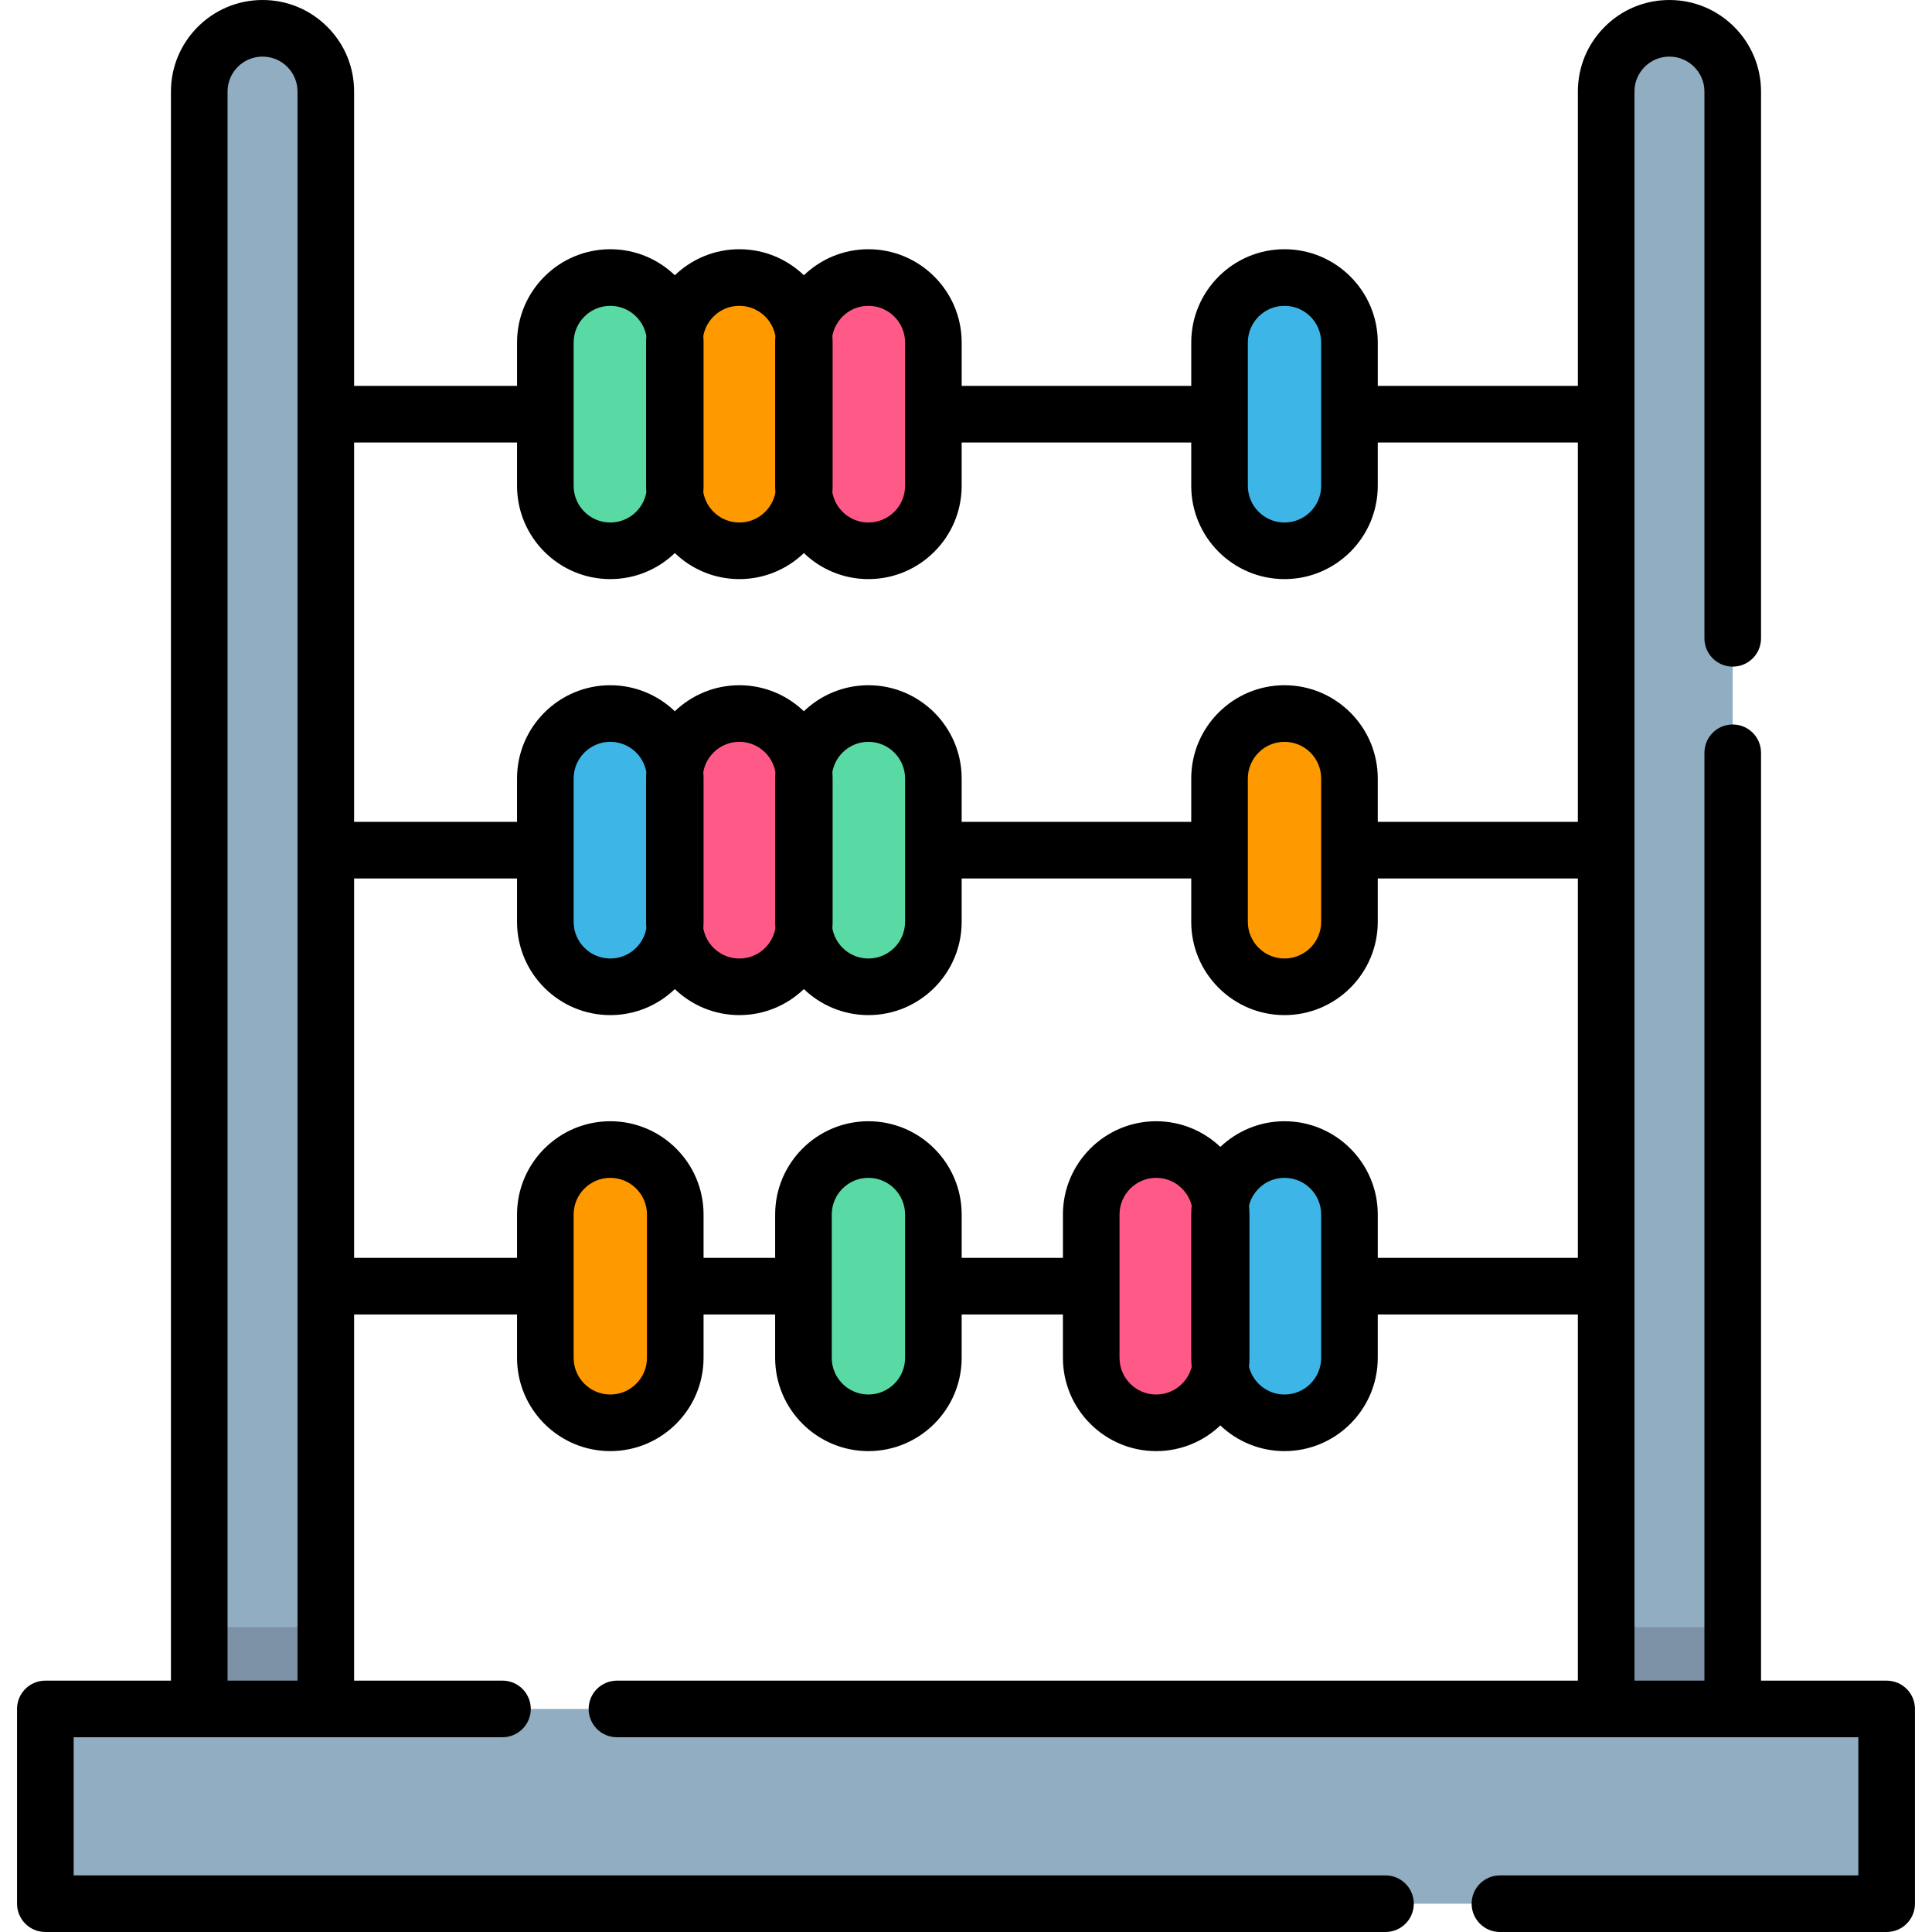
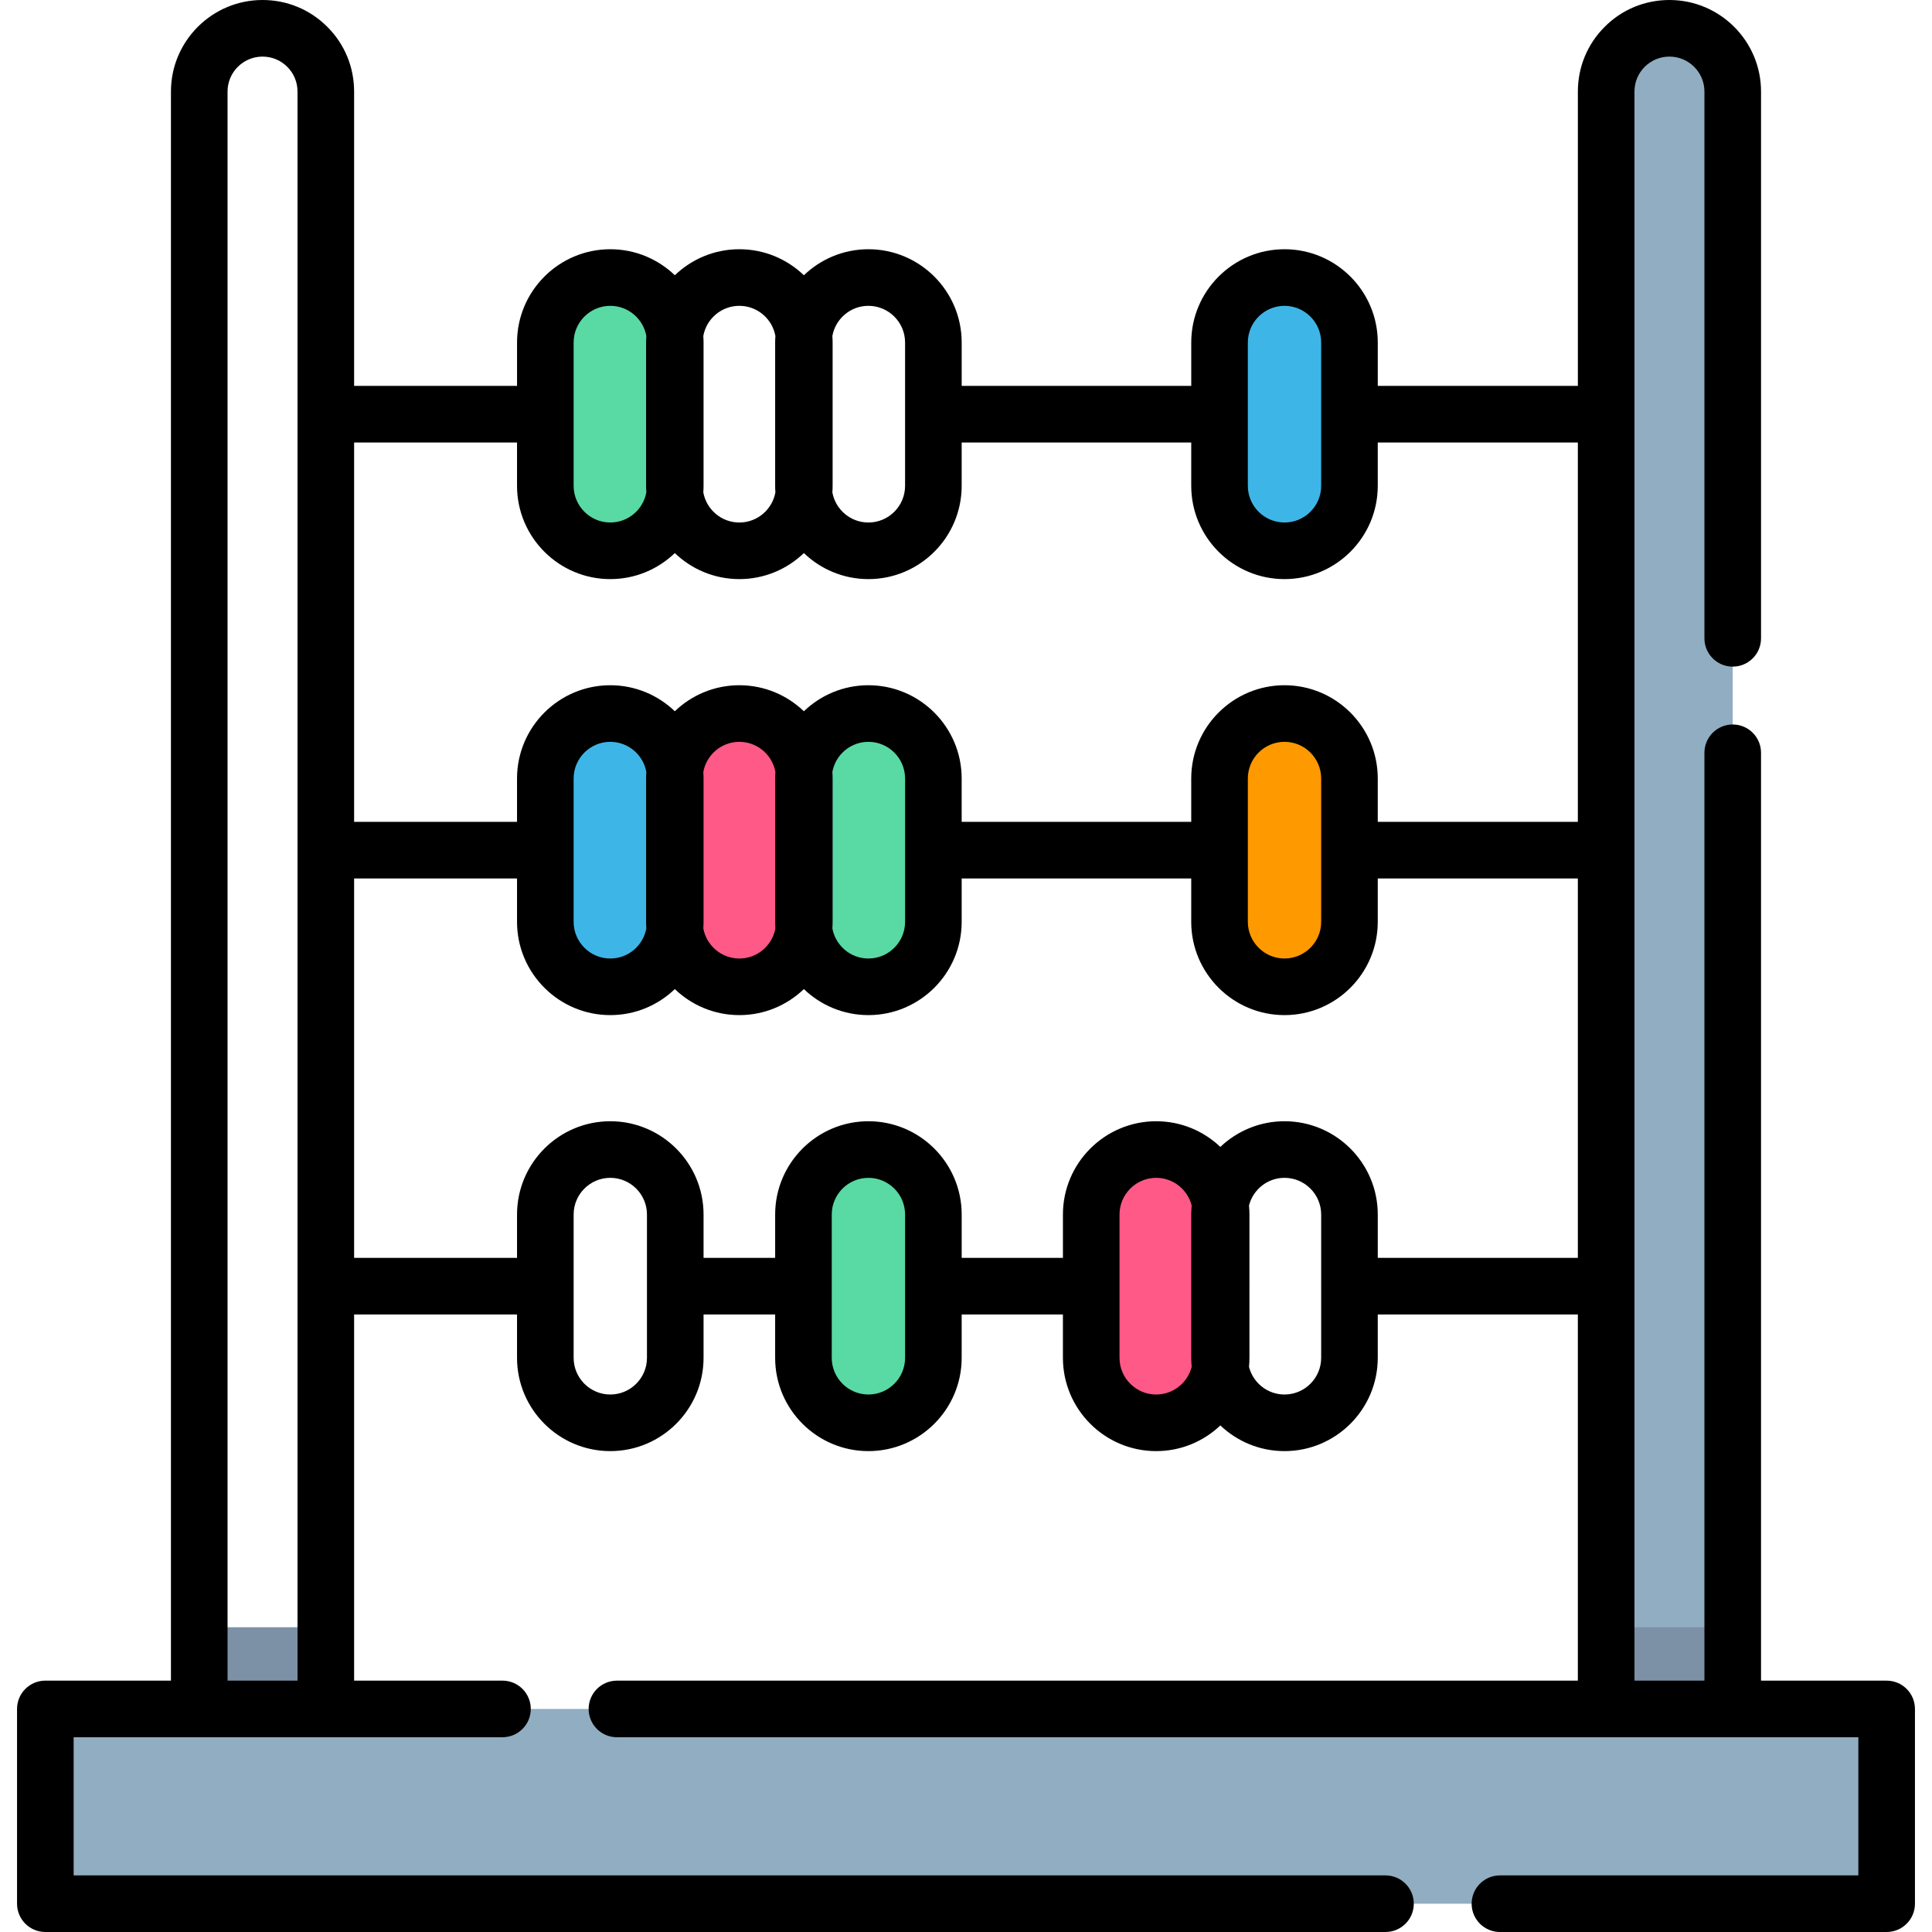
<svg xmlns="http://www.w3.org/2000/svg" width="100%" height="100%" viewBox="0 0 512 512" version="1.1" xml:space="preserve" style="fill-rule:evenodd;clip-rule:evenodd;stroke-linejoin:round;stroke-miterlimit:2;">
-   <path d="M230.138,145.97C220.63,145.97 212.922,138.262 212.922,128.754L212.922,90.765C212.922,81.257 220.63,73.549 230.138,73.549C239.646,73.549 247.354,81.257 247.354,90.765L247.354,128.754C247.354,138.262 239.646,145.97 230.138,145.97Z" style="fill:rgb(255,89,135);fill-rule:nonzero;" />
  <path d="M459.188,24.26L459.188,472.698L425.648,472.698L425.648,24.26C425.648,14.999 433.156,7.491 442.417,7.491C451.68,7.49 459.188,14.998 459.188,24.26Z" style="fill:rgb(145,173,193);fill-rule:nonzero;" />
  <rect x="425.648" y="431.238" width="33.54" height="41.464" style="fill:rgb(124,145,165);" />
-   <path d="M86.345,24.26L86.345,472.698L52.805,472.698L52.805,24.26C52.805,14.999 60.313,7.491 69.574,7.491C78.837,7.49 86.345,14.998 86.345,24.26Z" style="fill:rgb(145,173,193);fill-rule:nonzero;" />
  <rect x="52.806" y="431.238" width="33.54" height="41.464" style="fill:rgb(124,145,165);" />
  <rect x="12.02" y="452.889" width="487.96" height="51.614" style="fill:rgb(145,173,193);" />
  <path d="M161.735,145.97C152.227,145.97 144.519,138.262 144.519,128.754L144.519,90.765C144.519,81.257 152.227,73.549 161.735,73.549C171.243,73.549 178.951,81.257 178.951,90.765L178.951,128.754C178.951,138.262 171.243,145.97 161.735,145.97Z" style="fill:rgb(89,217,164);fill-rule:nonzero;" />
-   <path d="M195.936,145.97C186.428,145.97 178.72,138.262 178.72,128.754L178.72,90.765C178.72,81.257 186.428,73.549 195.936,73.549C205.444,73.549 213.152,81.257 213.152,90.765L213.152,128.754C213.153,138.262 205.445,145.97 195.936,145.97Z" style="fill:rgb(255,153,0);fill-rule:nonzero;" />
  <g>
    <path d="M340.407,145.97C330.899,145.97 323.191,138.262 323.191,128.754L323.191,90.765C323.191,81.257 330.899,73.549 340.407,73.549C349.915,73.549 357.623,81.257 357.623,90.765L357.623,128.754C357.624,138.262 349.915,145.97 340.407,145.97Z" style="fill:rgb(61,182,231);fill-rule:nonzero;" />
    <path d="M161.735,261.515C152.227,261.515 144.519,253.807 144.519,244.299L144.519,206.31C144.519,196.802 152.227,189.094 161.735,189.094C171.243,189.094 178.951,196.802 178.951,206.31L178.951,244.299C178.951,253.807 171.243,261.515 161.735,261.515Z" style="fill:rgb(61,182,231);fill-rule:nonzero;" />
  </g>
  <path d="M195.936,261.515C186.428,261.515 178.72,253.807 178.72,244.299L178.72,206.31C178.72,196.802 186.428,189.094 195.936,189.094C205.444,189.094 213.152,196.802 213.152,206.31L213.152,244.299C213.153,253.807 205.445,261.515 195.936,261.515Z" style="fill:rgb(255,89,135);fill-rule:nonzero;" />
  <path d="M230.138,261.515C220.63,261.515 212.922,253.807 212.922,244.299L212.922,206.31C212.922,196.802 220.63,189.094 230.138,189.094C239.646,189.094 247.354,196.802 247.354,206.31L247.354,244.299C247.354,253.807 239.646,261.515 230.138,261.515Z" style="fill:rgb(89,217,164);fill-rule:nonzero;" />
  <g>
    <path d="M340.407,261.515C330.899,261.515 323.191,253.807 323.191,244.299L323.191,206.31C323.191,196.802 330.899,189.094 340.407,189.094C349.915,189.094 357.623,196.802 357.623,206.31L357.623,244.299C357.624,253.807 349.915,261.515 340.407,261.515Z" style="fill:rgb(255,153,0);fill-rule:nonzero;" />
-     <path d="M161.735,377.06C152.227,377.06 144.519,369.352 144.519,359.844L144.519,321.855C144.519,312.347 152.227,304.639 161.735,304.639C171.243,304.639 178.951,312.347 178.951,321.855L178.951,359.844C178.951,369.352 171.243,377.06 161.735,377.06Z" style="fill:rgb(255,153,0);fill-rule:nonzero;" />
  </g>
  <path d="M230.138,377.06C220.63,377.06 212.922,369.352 212.922,359.844L212.922,321.855C212.922,312.347 220.63,304.639 230.138,304.639C239.646,304.639 247.354,312.347 247.354,321.855L247.354,359.844C247.354,369.352 239.646,377.06 230.138,377.06Z" style="fill:rgb(89,217,164);fill-rule:nonzero;" />
-   <path d="M340.407,377.06C330.899,377.06 323.191,369.352 323.191,359.844L323.191,321.855C323.191,312.347 330.899,304.639 340.407,304.639C349.915,304.639 357.623,312.347 357.623,321.855L357.623,359.844C357.624,369.352 349.915,377.06 340.407,377.06Z" style="fill:rgb(61,182,231);fill-rule:nonzero;" />
  <path d="M306.4,377.06C296.892,377.06 289.184,369.352 289.184,359.844L289.184,321.855C289.184,312.347 296.892,304.639 306.4,304.639C315.908,304.639 323.616,312.347 323.616,321.855L323.616,359.844C323.617,369.352 315.909,377.06 306.4,377.06Z" style="fill:rgb(255,89,135);fill-rule:nonzero;" />
  <path d="M499.982,445.389L466.691,445.389L466.691,199.494C466.691,195.351 463.334,191.994 459.191,191.994C455.048,191.994 451.691,195.351 451.691,199.494L451.691,445.389L433.151,445.389L433.151,24.26C433.151,21.782 434.111,19.46 435.872,17.705C437.611,15.961 439.936,15 442.421,15C447.532,15 451.692,19.154 451.692,24.26L451.692,169.163C451.692,173.306 455.049,176.663 459.192,176.663C463.335,176.663 466.692,173.306 466.692,169.163L466.692,24.26C466.692,10.883 455.804,0 442.421,0C435.921,0 429.822,2.527 425.266,7.099C420.678,11.671 418.152,17.767 418.152,24.26L418.152,102.262L365.125,102.262L365.125,90.765C365.125,77.137 354.037,66.049 340.409,66.049C326.781,66.049 315.693,77.137 315.693,90.765L315.693,102.262L254.856,102.262L254.856,90.765C254.856,77.137 243.768,66.049 230.14,66.049C223.508,66.049 217.483,68.68 213.039,72.946C208.595,68.68 202.57,66.049 195.938,66.049C189.307,66.049 183.281,68.679 178.838,72.945C174.395,68.679 168.37,66.049 161.738,66.049C148.11,66.049 137.022,77.137 137.022,90.765L137.022,102.262L93.843,102.262L93.843,24.26C93.843,17.767 91.317,11.671 86.745,7.115C82.172,2.527 76.074,0 69.574,0C56.191,0 45.302,10.883 45.302,24.26L45.302,445.385L12.017,445.385C7.874,445.385 4.517,448.742 4.517,452.885L4.517,504.5C4.517,508.643 7.874,512 12.017,512L367.168,512C371.311,512 374.668,508.643 374.668,504.5C374.668,500.357 371.311,497 367.168,497L19.517,497L19.517,460.386L52.745,460.386C52.765,460.386 52.784,460.389 52.803,460.389C52.822,460.389 52.841,460.386 52.861,460.386L86.286,460.386C86.306,460.386 86.325,460.389 86.344,460.389C86.363,460.389 86.382,460.386 86.402,460.386L133.163,460.386C137.306,460.386 140.663,457.029 140.663,452.886C140.663,448.743 137.306,445.386 133.163,445.386L93.843,445.386L93.843,348.347L137.019,348.347L137.019,359.844C137.019,373.472 148.107,384.56 161.735,384.56C175.363,384.56 186.45,373.472 186.45,359.844L186.45,348.347L205.421,348.347L205.421,359.844C205.421,373.472 216.509,384.56 230.137,384.56C243.765,384.56 254.853,373.472 254.853,359.844L254.853,348.347L281.684,348.347L281.684,359.844C281.684,373.472 292.771,384.56 306.399,384.56C312.982,384.56 318.968,381.968 323.402,377.756C327.836,381.967 333.822,384.56 340.405,384.56C354.033,384.56 365.121,373.472 365.121,359.844L365.121,348.347L418.148,348.347L418.148,445.389L163.497,445.389C159.354,445.389 155.997,448.746 155.997,452.889C155.997,457.032 159.354,460.389 163.497,460.389L492.483,460.389L492.483,497L397.501,497C393.358,497 390.001,500.357 390.001,504.5C390.001,508.643 393.358,512 397.501,512L499.983,512C504.126,512 507.483,508.643 507.483,504.5L507.483,452.889C507.482,448.746 504.125,445.389 499.982,445.389ZM330.691,90.765C330.691,85.408 335.049,81.049 340.407,81.049C345.765,81.049 350.123,85.407 350.123,90.765L350.123,109.685C350.123,109.711 350.119,109.736 350.119,109.762C350.119,109.788 350.123,109.813 350.123,109.839L350.123,128.753C350.123,134.11 345.765,138.469 340.407,138.469C335.049,138.469 330.691,134.111 330.691,128.753L330.691,90.765ZM230.138,81.049C235.495,81.049 239.854,85.407 239.854,90.765L239.854,128.754C239.854,134.111 235.496,138.47 230.138,138.47C225.372,138.47 221.405,135.018 220.585,130.484C220.625,129.912 220.652,129.336 220.652,128.754L220.652,109.84C220.652,109.814 220.656,109.789 220.656,109.763C220.656,109.737 220.652,109.712 220.652,109.686L220.652,90.766C220.652,90.184 220.624,89.608 220.585,89.036C221.405,84.501 225.372,81.049 230.138,81.049ZM195.936,81.049C200.702,81.049 204.669,84.501 205.489,89.035C205.449,89.607 205.422,90.183 205.422,90.765L205.422,128.754C205.422,129.336 205.45,129.912 205.489,130.484C204.67,135.018 200.703,138.47 195.936,138.47C191.169,138.47 187.203,135.018 186.383,130.484C186.423,129.912 186.45,129.336 186.45,128.754L186.45,109.86C186.45,109.827 186.455,109.796 186.455,109.763C186.455,109.73 186.451,109.699 186.45,109.666L186.45,90.766C186.45,90.184 186.422,89.608 186.383,89.036C187.203,84.501 191.17,81.049 195.936,81.049ZM152.019,90.765C152.019,85.408 156.377,81.049 161.735,81.049C166.5,81.049 170.467,84.501 171.287,89.035C171.247,89.607 171.22,90.183 171.22,90.765L171.22,109.665C171.22,109.698 171.215,109.729 171.215,109.762C171.215,109.795 171.219,109.826 171.22,109.859L171.22,128.753C171.22,129.335 171.248,129.911 171.287,130.483C170.468,135.017 166.501,138.469 161.735,138.469C156.378,138.469 152.019,134.111 152.019,128.753L152.019,90.765ZM137.019,117.262L137.019,128.753C137.019,142.381 148.107,153.469 161.735,153.469C168.366,153.469 174.391,150.839 178.835,146.573C183.279,150.839 189.304,153.469 195.935,153.469C202.567,153.469 208.592,150.838 213.036,146.572C217.48,150.838 223.505,153.469 230.137,153.469C243.765,153.469 254.853,142.381 254.853,128.753L254.853,117.262L315.689,117.262L315.689,128.753C315.689,142.381 326.777,153.469 340.405,153.469C354.033,153.469 365.121,142.381 365.121,128.753L365.121,117.262L418.148,117.262L418.148,217.804L365.121,217.804L365.121,206.31C365.121,192.682 354.033,181.594 340.405,181.594C326.777,181.594 315.689,192.682 315.689,206.31L315.689,217.804L254.852,217.804L254.852,206.31C254.852,192.682 243.764,181.594 230.136,181.594C223.504,181.594 217.479,184.225 213.035,188.491C208.591,184.225 202.566,181.594 195.934,181.594C189.303,181.594 183.277,184.224 178.834,188.49C174.391,184.224 168.366,181.594 161.734,181.594C148.106,181.594 137.018,192.682 137.018,206.31L137.018,217.804L93.843,217.804L93.843,117.262L137.019,117.262ZM350.123,225.226C350.123,225.252 350.119,225.277 350.119,225.303C350.119,225.329 350.123,225.354 350.123,225.38L350.123,244.297C350.123,249.654 345.765,254.013 340.407,254.013C335.049,254.013 330.691,249.655 330.691,244.297L330.691,206.308C330.691,200.951 335.049,196.592 340.407,196.592C345.765,196.592 350.123,200.95 350.123,206.308L350.123,225.226ZM171.22,206.31L171.22,225.207C171.22,225.24 171.215,225.271 171.215,225.304C171.215,225.337 171.219,225.368 171.22,225.401L171.22,244.298C171.22,244.88 171.248,245.456 171.287,246.028C170.468,250.562 166.501,254.014 161.735,254.014C156.378,254.014 152.019,249.656 152.019,244.298L152.019,206.31C152.019,200.953 156.377,196.594 161.735,196.594C166.5,196.594 170.467,200.046 171.287,204.58C171.248,205.152 171.22,205.728 171.22,206.31ZM186.451,244.299L186.451,225.402C186.451,225.369 186.456,225.338 186.456,225.305C186.456,225.272 186.452,225.241 186.451,225.208L186.451,206.31C186.451,205.728 186.423,205.152 186.384,204.58C187.203,200.046 191.17,196.594 195.937,196.594C200.704,196.594 204.67,200.046 205.49,204.58C205.45,205.152 205.423,205.728 205.423,206.31L205.423,244.299C205.423,244.881 205.451,245.457 205.49,246.029C204.671,250.563 200.704,254.015 195.937,254.015C191.17,254.015 187.204,250.563 186.384,246.029C186.423,245.456 186.451,244.881 186.451,244.299ZM220.653,244.299L220.653,225.382C220.653,225.356 220.657,225.331 220.657,225.305C220.657,225.279 220.653,225.254 220.653,225.228L220.653,206.31C220.653,205.728 220.625,205.152 220.586,204.58C221.405,200.046 225.372,196.594 230.139,196.594C235.496,196.594 239.855,200.952 239.855,206.31L239.855,244.299C239.855,249.656 235.497,254.015 230.139,254.015C225.373,254.015 221.406,250.563 220.586,246.029C220.625,245.456 220.653,244.881 220.653,244.299ZM60.303,445.386L60.303,24.26C60.303,19.155 64.462,15 69.574,15C72.058,15 74.384,15.961 76.139,17.722C77.883,19.46 78.843,21.783 78.843,24.26L78.843,445.385L60.303,445.385L60.303,445.386ZM171.451,359.844C171.451,365.201 167.093,369.56 161.736,369.56C156.379,369.56 152.02,365.202 152.02,359.844L152.02,321.855C152.02,316.498 156.378,312.139 161.736,312.139C167.092,312.139 171.451,316.497 171.451,321.855L171.451,359.844ZM239.854,359.844C239.854,365.201 235.496,369.56 230.138,369.56C224.78,369.56 220.422,365.202 220.422,359.844L220.422,340.924C220.422,340.898 220.426,340.873 220.426,340.847C220.426,340.821 220.422,340.796 220.422,340.77L220.422,321.856C220.422,316.499 224.78,312.14 230.138,312.14C235.496,312.14 239.854,316.498 239.854,321.856L239.854,359.844ZM306.4,369.56C301.044,369.56 296.685,365.202 296.685,359.844L296.685,340.905C296.685,340.885 296.688,340.867 296.688,340.847C296.688,340.827 296.685,340.809 296.685,340.789L296.685,321.856C296.685,316.499 301.043,312.14 306.4,312.14C310.933,312.14 314.74,315.265 315.807,319.471C315.732,320.256 315.69,321.051 315.69,321.856L315.69,340.809C315.69,340.822 315.688,340.835 315.688,340.848C315.688,340.861 315.69,340.874 315.69,340.887L315.69,359.845C315.69,360.65 315.732,361.445 315.807,362.23C314.741,366.435 310.934,369.56 306.4,369.56ZM340.407,369.56C335.874,369.56 332.067,366.435 331,362.229C331.075,361.444 331.117,360.649 331.117,359.844L331.117,340.886C331.117,340.873 331.119,340.86 331.119,340.847C331.119,340.834 331.117,340.821 331.117,340.808L331.117,321.855C331.117,321.05 331.075,320.255 331,319.47C332.067,315.264 335.874,312.139 340.407,312.139C345.764,312.139 350.123,316.497 350.123,321.855L350.123,340.769C350.123,340.795 350.119,340.82 350.119,340.846C350.119,340.872 350.123,340.897 350.123,340.923L350.123,359.843C350.123,365.201 345.764,369.56 340.407,369.56ZM365.124,333.347L365.124,321.856C365.124,308.228 354.036,297.14 340.408,297.14C333.825,297.14 327.839,299.732 323.405,303.944C318.971,299.733 312.985,297.14 306.402,297.14C292.774,297.14 281.687,308.228 281.687,321.856L281.687,333.347L254.856,333.347L254.856,321.856C254.856,308.228 243.768,297.14 230.14,297.14C216.512,297.14 205.424,308.228 205.424,321.856L205.424,333.347L186.45,333.347L186.45,321.856C186.45,308.228 175.363,297.14 161.735,297.14C148.107,297.14 137.019,308.228 137.019,321.856L137.019,333.347L93.843,333.347L93.843,232.805L137.019,232.805L137.019,244.299C137.019,257.927 148.107,269.015 161.735,269.015C168.366,269.015 174.391,266.385 178.835,262.119C183.279,266.385 189.304,269.015 195.935,269.015C202.567,269.015 208.592,266.384 213.036,262.118C217.48,266.384 223.505,269.015 230.137,269.015C243.765,269.015 254.853,257.927 254.853,244.299L254.853,232.805L315.689,232.805L315.689,244.299C315.689,257.927 326.777,269.015 340.405,269.015C354.033,269.015 365.121,257.927 365.121,244.299L365.121,232.805L418.148,232.805L418.148,333.347L365.124,333.347Z" style="fill-rule:nonzero;" />
</svg>